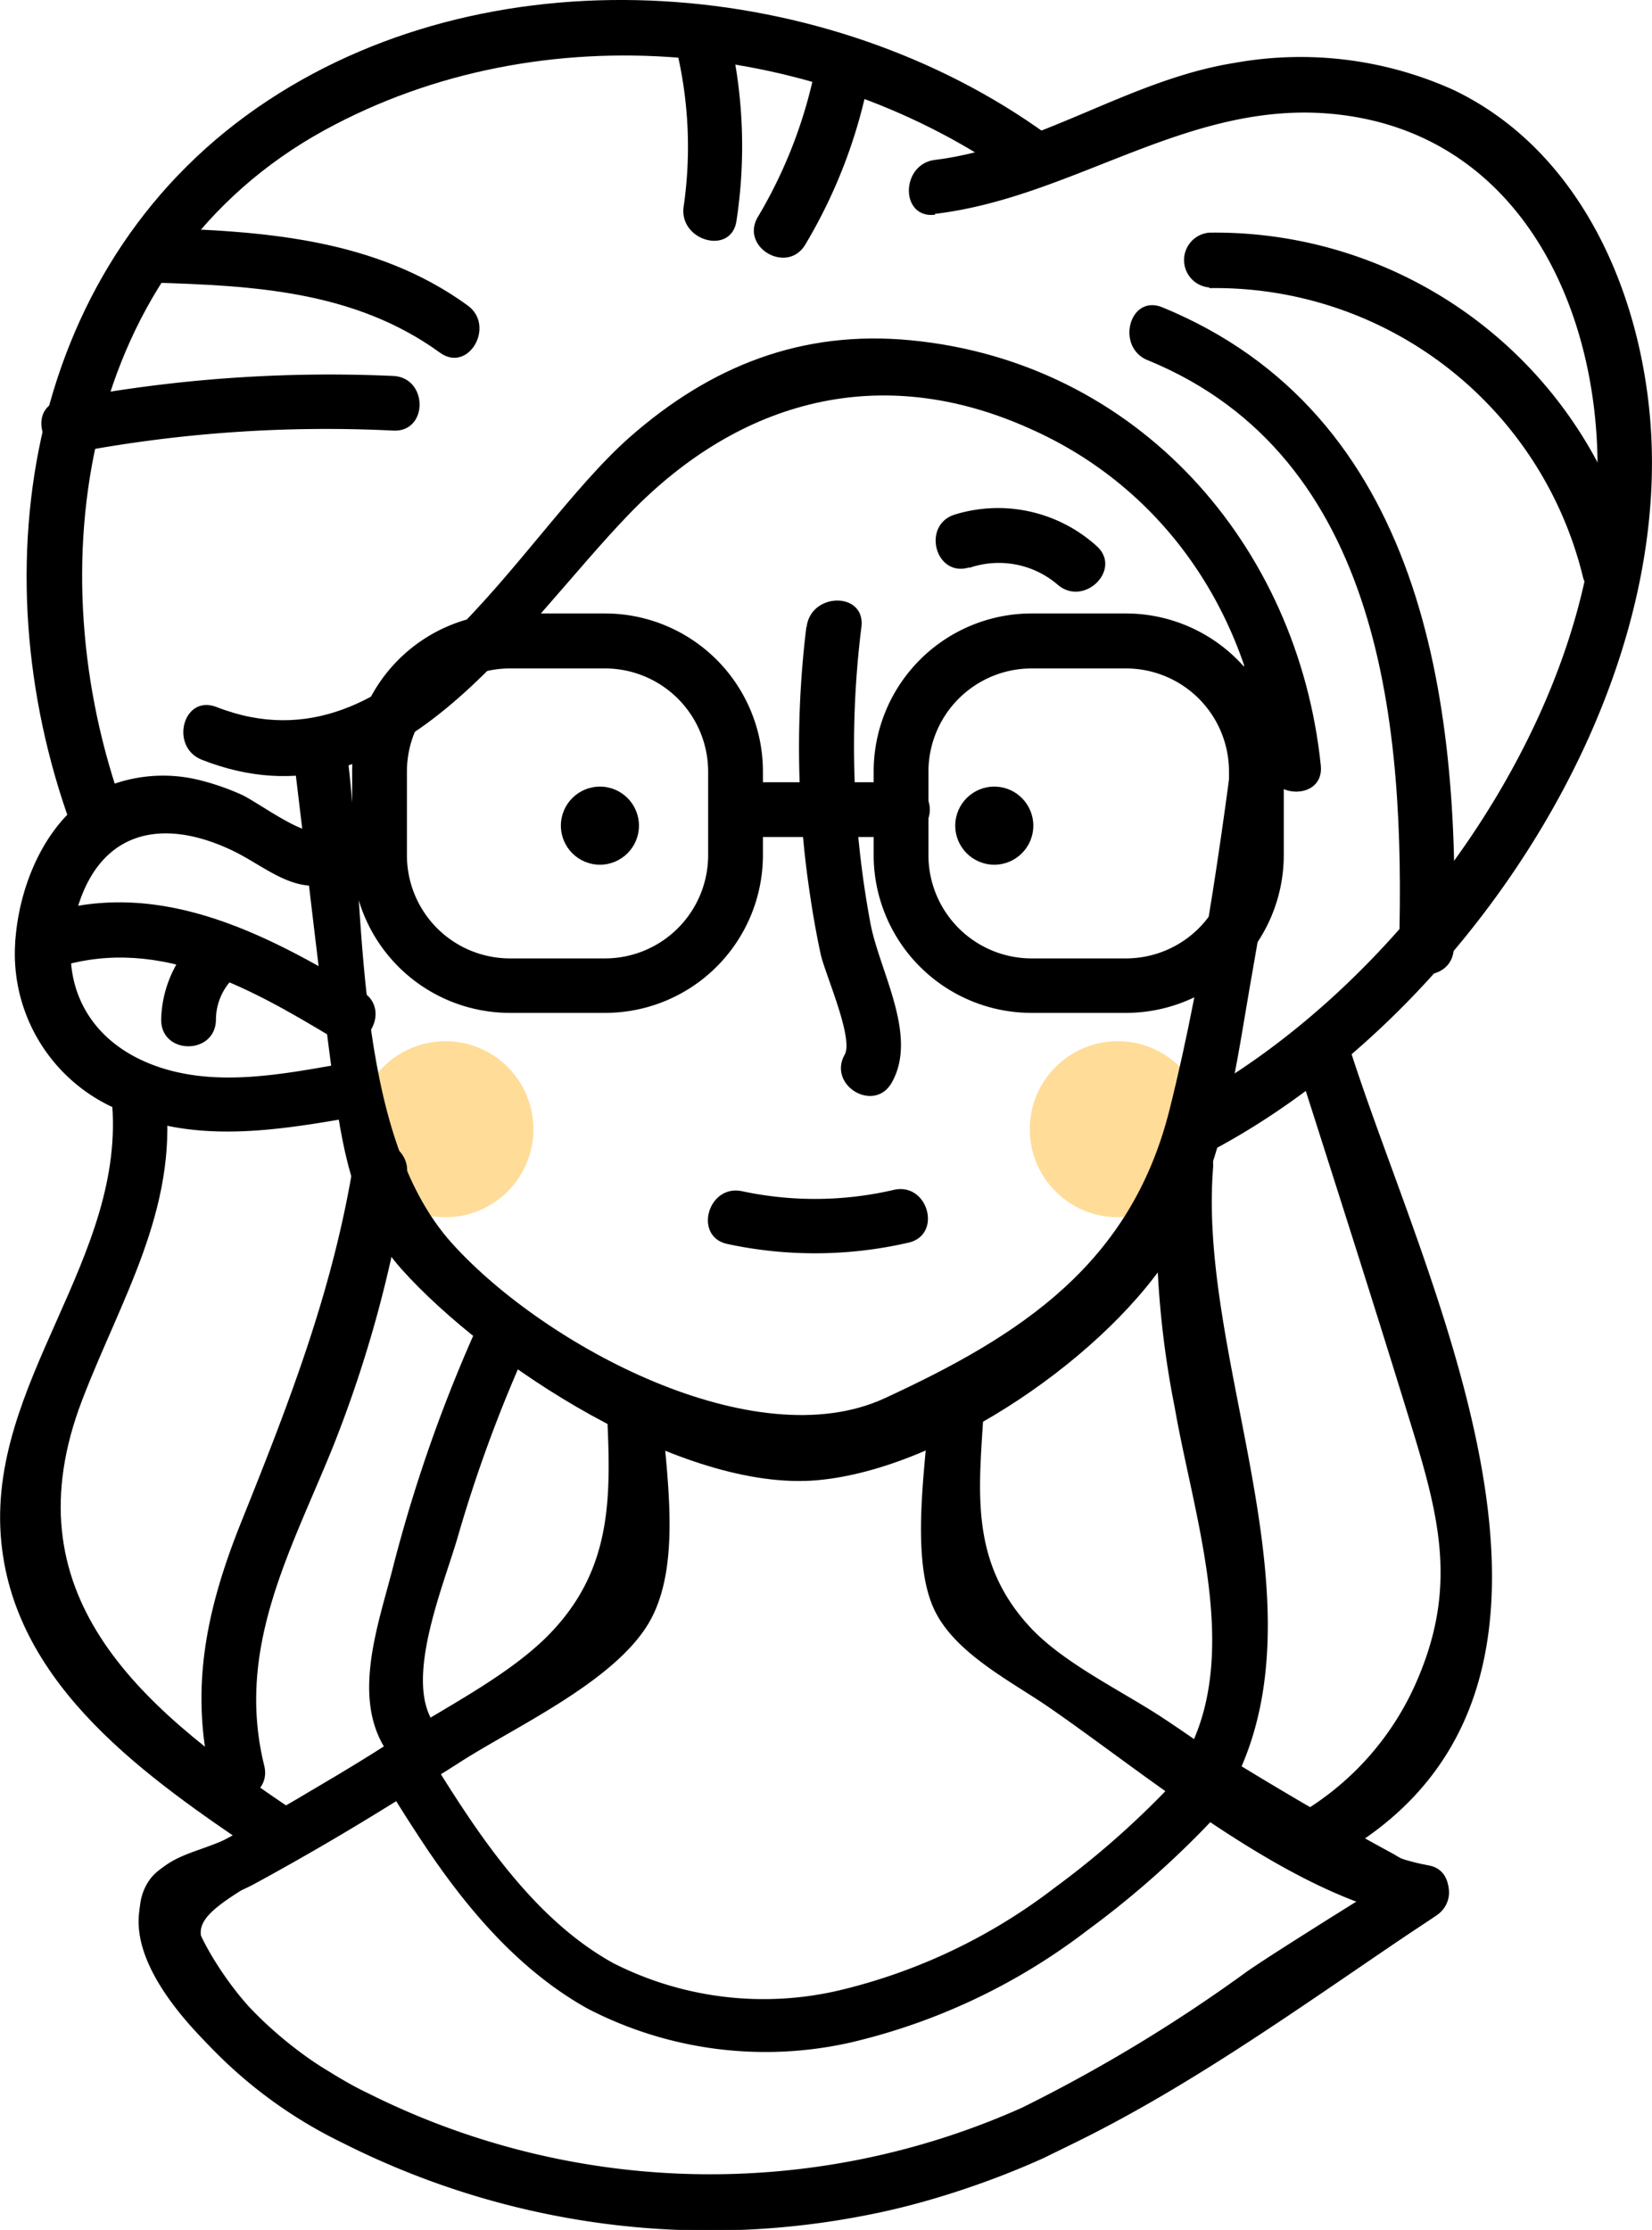
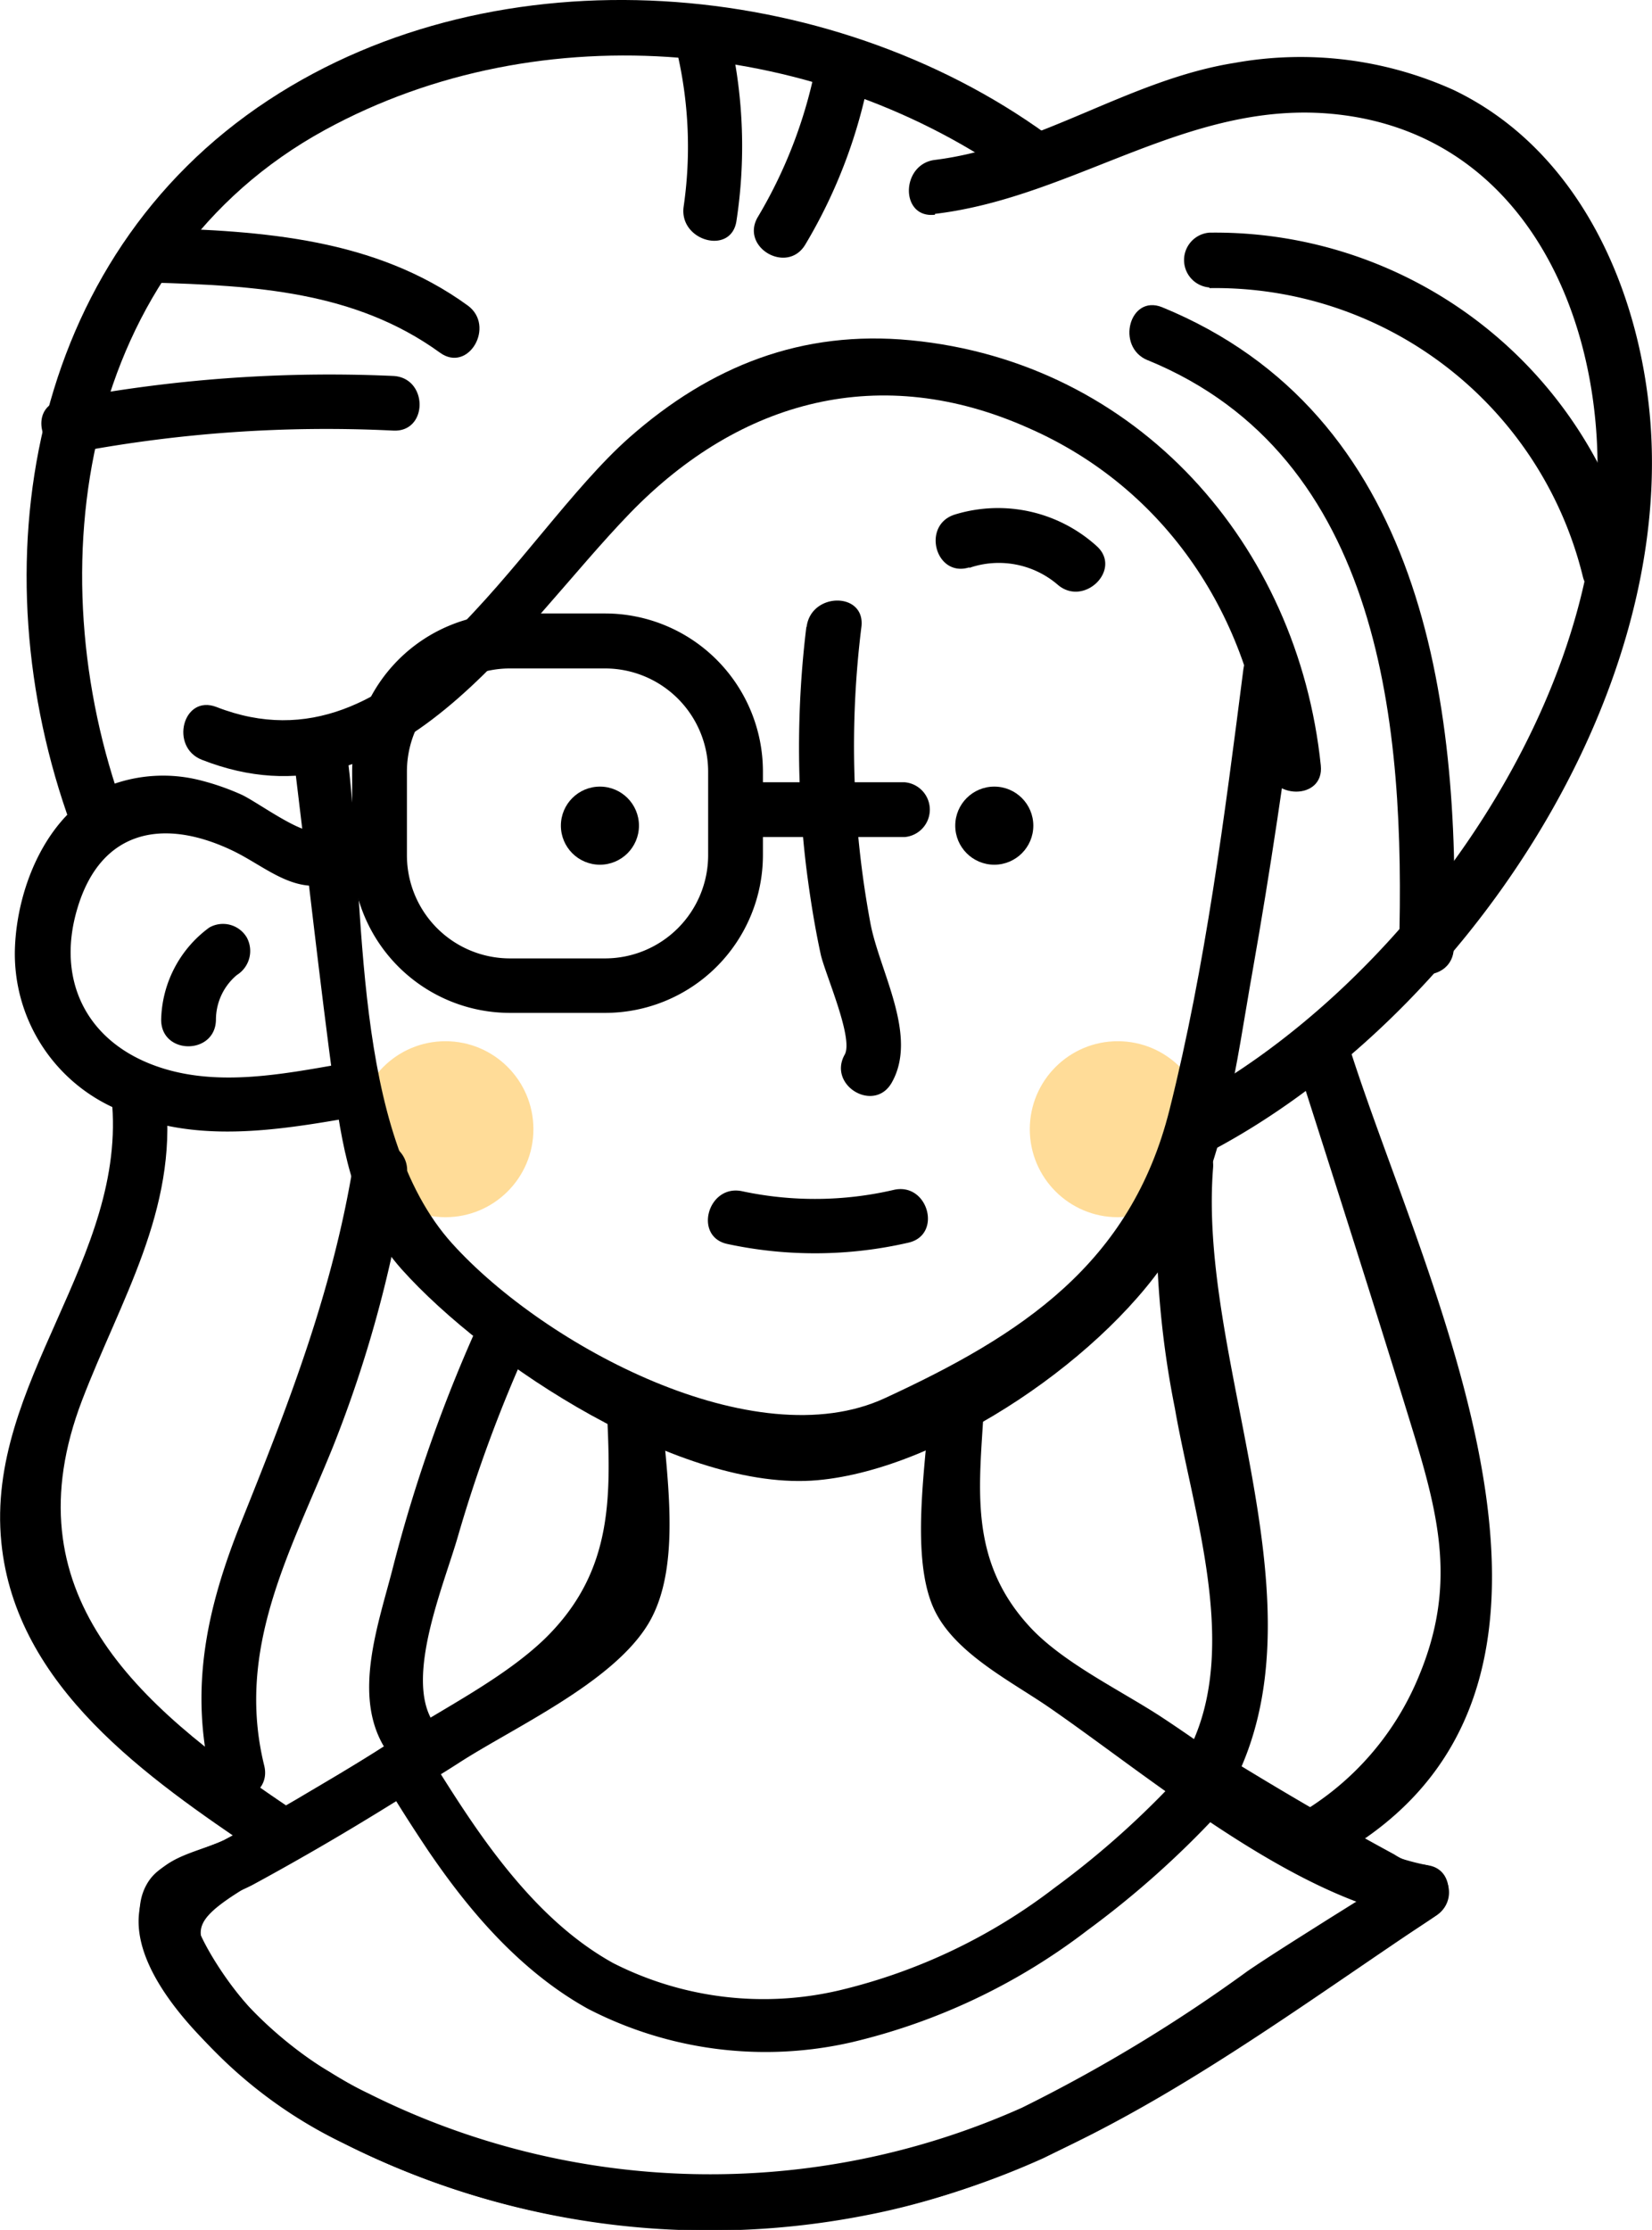
<svg xmlns="http://www.w3.org/2000/svg" viewBox="0 0 98.61 133.04">
  <defs>
    <style>.cls-1{fill:#fb3;opacity:0.5;}</style>
  </defs>
  <g id="OBJECTS">
    <circle class="cls-1" cx="26.59" cy="67.37" r="5.25" />
    <circle class="cls-1" cx="66.72" cy="67.37" r="5.25" />
    <path d="M436.43,118.56c.8,6.53,1.52,13.08,2.4,19.6.55,4,1.26,7.57,4,10.67,5.13,5.73,16.8,13.33,24.84,12.6,7.49-.67,17.45-7.52,21.32-13.89,3-4.91,3.66-10.95,4.65-16.5,1.06-6,1.95-12,2.72-18,.27-2.08-3-2.06-3.27,0-1.12,8.75-2.26,17.72-4.41,26.29-2.31,9.21-8.87,13.46-17,17.21-7.75,3.58-20.28-3.1-25.82-9.23-6-6.64-5.17-20.23-6.21-28.75-.26-2.07-3.53-2.09-3.27,0Z" transform="translate(-418.87 -73.12)" />
    <path d="M474.35,156.91c-.16,3.3-1.24,9.25.36,12.39,1.3,2.55,4.63,4.19,6.86,5.74,6.11,4.23,14.31,11.18,21.75,12.53l-.39-3c-9.06,6-18.46,13.47-29,16.53-11.59,3.36-25.1,2.06-35.42-4.39a20.28,20.28,0,0,1-6-5.33c-1.93-2.69-2.65-3.29.48-5.3,4.28-2.74,8.95-5,13.25-7.77,3.27-2.12,9.19-4.78,11.32-8.3s1-9.32.79-13.11c-.11-2.09-3.38-2.11-3.27,0,.26,5.37.49,9.92-3.7,14-2.4,2.31-5.95,4.1-8.77,5.89a108,108,0,0,1-10.37,6.11c-1.19.58-3,.88-3.93,1.91-4.59,5.09,5.59,13.08,9.32,15.24a48.37,48.37,0,0,0,32.86,5.25c12.76-2.43,23.48-10.84,34.08-17.88,1.06-.7,1.09-2.72-.39-3-5.5-1-11.51-5.95-16.12-8.95-2.4-1.55-5.77-3.18-7.71-5.28-3.75-4.05-3-8.45-2.74-13.28.1-2.1-3.17-2.1-3.27,0Z" transform="translate(-418.87 -73.12)" />
    <path d="M461.27,206.15A48.38,48.38,0,0,1,439.39,201a27.59,27.59,0,0,1-8.08-5.88c-1-1.08-5.7-6.61-3.55-9.79.59-.87,1.75-1.36,3.44-2,.42-.16.9-.34,1.09-.44q2.18-1.2,4.31-2.44c1.68-1,3.42-2,5.5-3.34a1.63,1.63,0,0,1,1.24-.21,1.6,1.6,0,0,1,1,.72c.92,1.48,1.81,2.9,2.73,4.24,2.81,4.1,5.48,6.76,8.4,8.38A19.82,19.82,0,0,0,469,191.86a34,34,0,0,0,12.83-6.12,52.06,52.06,0,0,0,8.19-7.47,1.64,1.64,0,0,1,2.08-.31c3.59,2.21,6.88,4.11,10,5.8a3.9,3.9,0,0,0,1.57.6,1.7,1.7,0,0,1,1.61,1.15,1.62,1.62,0,0,1-.59,1.83c-1.28.88-3.08,2-4.82,3.09s-3.47,2.18-4.7,3a93.26,93.26,0,0,1-14,8.44A48.24,48.24,0,0,1,461.27,206.15Zm-30.81-19c-.16.81,1.48,3.71,3.28,5.71a24.45,24.45,0,0,0,7.13,5.16,45.57,45.57,0,0,0,39,.85,92.79,92.79,0,0,0,13.48-8.16c1.29-.88,3.08-2,4.82-3.1l2-1.25c-2.74-1.47-5.57-3.11-8.61-5a55.43,55.43,0,0,1-7.79,6.93,37.09,37.09,0,0,1-14.09,6.68,23.07,23.07,0,0,1-15.71-2c-4.45-2.46-7.56-6.54-9.51-9.39-.67-1-1.32-2-1.94-3-1.53.95-2.89,1.77-4.21,2.54s-2.91,1.67-4.39,2.47a12.7,12.7,0,0,1-1.49.64A12.81,12.81,0,0,0,430.46,187.2Z" transform="translate(-418.87 -73.12)" />
    <path d="M430.92,118.45c11.51,4.51,18.79-7.73,25.56-14.72,6.61-6.81,15-9,23.79-5.07,8.23,3.61,13.26,11.3,14.17,20.13.22,2.07,3.49,2.09,3.27,0-1.36-13.18-10.93-24.07-24.49-25.37-6.48-.62-11.92,1.52-16.78,5.8-6.78,6-13.65,20.38-24.65,16.08-2-.77-2.81,2.39-.87,3.15Z" transform="translate(-418.87 -73.12)" />
    <path d="M481.37,81.15c-13-9.43-32.7-11.11-46.47-2.06-14.42,9.47-17.39,27.9-11.79,43.27.72,2,3.88,1.12,3.16-.87-5.27-14.44-2.62-32.63,12-40.62,12.95-7.08,29.67-5.43,41.46,3.1,1.71,1.23,3.35-1.6,1.65-2.82Z" transform="translate(-418.87 -73.12)" />
    <path d="M437.68,122.68c-.85.24-3.59-1.81-4.44-2.17a14.87,14.87,0,0,0-2.51-.86,9,9,0,0,0-5.26.31c-3.72,1.5-5.59,6-5.71,9.77a10.09,10.09,0,0,0,6.18,9.6c4.47,2.07,9.47,1.24,14.14.42,2.06-.36,1.19-3.51-.87-3.15-3.59.63-7.52,1.39-11.06.11-4.17-1.5-5.94-5.18-4.65-9.43,1.4-4.65,5.1-5.37,9.19-3.44,1.94.91,3.64,2.61,5.86,2a1.63,1.63,0,0,0-.87-3.15Z" transform="translate(-418.87 -73.12)" />
-     <path d="M421.79,131c6.21-2.24,11.84.95,17.07,4.11,1.8,1.1,3.45-1.73,1.65-2.82-6-3.62-12.53-7-19.59-4.44-2,.71-1.12,3.87.87,3.15Z" transform="translate(-418.87 -73.12)" />
    <path d="M431.36,128.46a7,7,0,0,0-2.87,5.5c0,2.11,3.24,2.11,3.27,0a3.48,3.48,0,0,1,1.25-2.67,1.69,1.69,0,0,0,.59-2.24,1.65,1.65,0,0,0-2.24-.59Z" transform="translate(-418.87 -73.12)" />
    <path d="M474.68,85.88c8.4-1,15.26-6.93,24.05-5.93,10.72,1.21,15.53,11.33,15.5,21.13-.05,14.92-12,31.27-24.93,38-1.87,1-.22,3.8,1.65,2.82,15-7.79,28.17-27.11,26.36-44.41-.8-7.68-4.45-15.54-11.67-19a22.19,22.19,0,0,0-13.06-1.62c-6.31,1-11.59,5-17.9,5.79-2.06.25-2.09,3.52,0,3.27Z" transform="translate(-418.87 -73.12)" />
    <path d="M487.38,94.61c14.06,5.76,15.37,22,15,35.08-.06,2.1,3.21,2.1,3.27,0,.41-14.91-1.9-31.88-17.41-38.24-1.95-.79-2.79,2.37-.87,3.16Z" transform="translate(-418.87 -73.12)" />
    <path d="M491.06,90.31a22.58,22.58,0,0,1,22.3,17.24c.53,2,3.68,1.17,3.15-.87A25.85,25.85,0,0,0,491.06,87a1.64,1.64,0,0,0,0,3.27Z" transform="translate(-418.87 -73.12)" />
    <path d="M446.78,91.34c-5.52-4-12.21-4.44-18.81-4.63-2.11-.06-2.1,3.21,0,3.27,6.06.18,12.08.5,17.16,4.18,1.7,1.24,3.34-1.6,1.65-2.82Z" transform="translate(-418.87 -73.12)" />
    <path d="M423.39,100.11a80.81,80.81,0,0,1,18.95-1.3c2.1.11,2.1-3.16,0-3.26A84.41,84.41,0,0,0,422.52,97c-2.07.39-1.19,3.54.87,3.15Z" transform="translate(-418.87 -73.12)" />
    <path d="M462.83,86.3a29.44,29.44,0,0,0-.35-10.79c-.46-2.05-3.61-1.18-3.16.87a24.82,24.82,0,0,1,.36,9.05c-.31,2.06,2.84,2.95,3.15.87Z" transform="translate(-418.87 -73.12)" />
    <path d="M466.94,87.71a30.83,30.83,0,0,0,3.85-10.18c.38-2.06-2.77-2.94-3.15-.87a28.32,28.32,0,0,1-3.53,9.4c-1.08,1.81,1.75,3.46,2.83,1.65Z" transform="translate(-418.87 -73.12)" />
    <path d="M467,110.54a59.47,59.47,0,0,0,0,14.36c.22,1.73.49,3.45.86,5.16.25,1.14,2,5.06,1.42,6-1,1.83,1.78,3.48,2.82,1.65,1.59-2.8-.72-6.61-1.27-9.49a57.51,57.51,0,0,1-.54-17.71c.24-2.09-3-2.07-3.27,0Z" transform="translate(-418.87 -73.12)" />
    <path d="M462.3,147.34a24.86,24.86,0,0,0,10.79-.08c2.05-.46,1.18-3.62-.87-3.15a20.78,20.78,0,0,1-9.05.08c-2.05-.44-2.93,2.72-.87,3.15Z" transform="translate(-418.87 -73.12)" />
    <path d="M455,133.55H449.3a9.42,9.42,0,0,1-9.41-9.41v-5a9.43,9.43,0,0,1,9.41-9.42H455a9.43,9.43,0,0,1,9.41,9.42v5A9.42,9.42,0,0,1,455,133.55ZM449.3,113a6.15,6.15,0,0,0-6.14,6.15v5a6.15,6.15,0,0,0,6.14,6.15H455a6.16,6.16,0,0,0,6.14-6.15v-5A6.16,6.16,0,0,0,455,113Z" transform="translate(-418.87 -73.12)" />
-     <path d="M486.09,133.55h-5.66a9.42,9.42,0,0,1-9.41-9.41v-5a9.43,9.43,0,0,1,9.41-9.42h5.66a9.43,9.43,0,0,1,9.41,9.42v5A9.42,9.42,0,0,1,486.09,133.55ZM480.43,113a6.16,6.16,0,0,0-6.14,6.15v5a6.16,6.16,0,0,0,6.14,6.15h5.66a6.15,6.15,0,0,0,6.14-6.15v-5a6.15,6.15,0,0,0-6.14-6.15Z" transform="translate(-418.87 -73.12)" />
    <path d="M463.76,123.06h9.1a1.64,1.64,0,0,0,0-3.27h-9.1a1.64,1.64,0,0,0,0,3.27Z" transform="translate(-418.87 -73.12)" />
    <circle cx="35.81" cy="49.26" r="2.33" />
    <circle cx="59.35" cy="49.26" r="2.33" />
    <path d="M476.73,107a5.4,5.4,0,0,1,5.27,1c1.58,1.37,3.9-.93,2.31-2.32a8.78,8.78,0,0,0-8.45-1.86c-2,.63-1.15,3.78.87,3.15Z" transform="translate(-418.87 -73.12)" />
    <path d="M425.53,138.63c1,9.55-7.53,17-6.58,26.51.85,8.63,8.74,14.06,15.31,18.5,1.75,1.18,3.39-1.65,1.65-2.83-8.89-6-16.53-12.67-12.14-24.15,2.3-6,5.69-11.32,5-18-.21-2.07-3.48-2.09-3.27,0Z" transform="translate(-418.87 -73.12)" />
    <path d="M496.32,136.66c2.34,7.33,4.69,14.66,6.94,22,1.55,5.09,2.49,9.14.35,14.35a17,17,0,0,1-7.69,8.61c-1.89.94-.23,3.76,1.65,2.82,19.35-9.67,6.52-34.18,1.9-48.67-.63-2-3.79-1.15-3.15.87Z" transform="translate(-418.87 -73.12)" />
    <path d="M440,142.33c-1.22,7.68-3.85,14.43-6.74,21.62-2.06,5.14-3.1,9.93-1.77,15.37.5,2,3.66,1.18,3.15-.87-1.72-7,1.57-12.75,4.1-19a74.17,74.17,0,0,0,4.41-16.2c.33-2.06-2.82-2.95-3.15-.87Z" transform="translate(-418.87 -73.12)" />
    <path d="M447.6,151.74a88.71,88.71,0,0,0-5.24,14.76c-.86,3.42-2.53,7.8-.46,11,1.13,1.77,4,.13,2.82-1.65-1.71-2.66.67-8.22,1.49-11.09a84,84,0,0,1,4.21-11.38c.86-1.9-2-3.56-2.82-1.65Z" transform="translate(-418.87 -73.12)" />
    <path d="M488,142.8a56.08,56.08,0,0,0,1,14.34c1.06,6.11,3.73,13.84,1.11,19.81-.83,1.91,2,3.58,2.83,1.65,4.72-10.76-2.55-24.54-1.66-35.8.17-2.1-3.1-2.09-3.27,0Z" transform="translate(-418.87 -73.12)" />
  </g>
</svg>